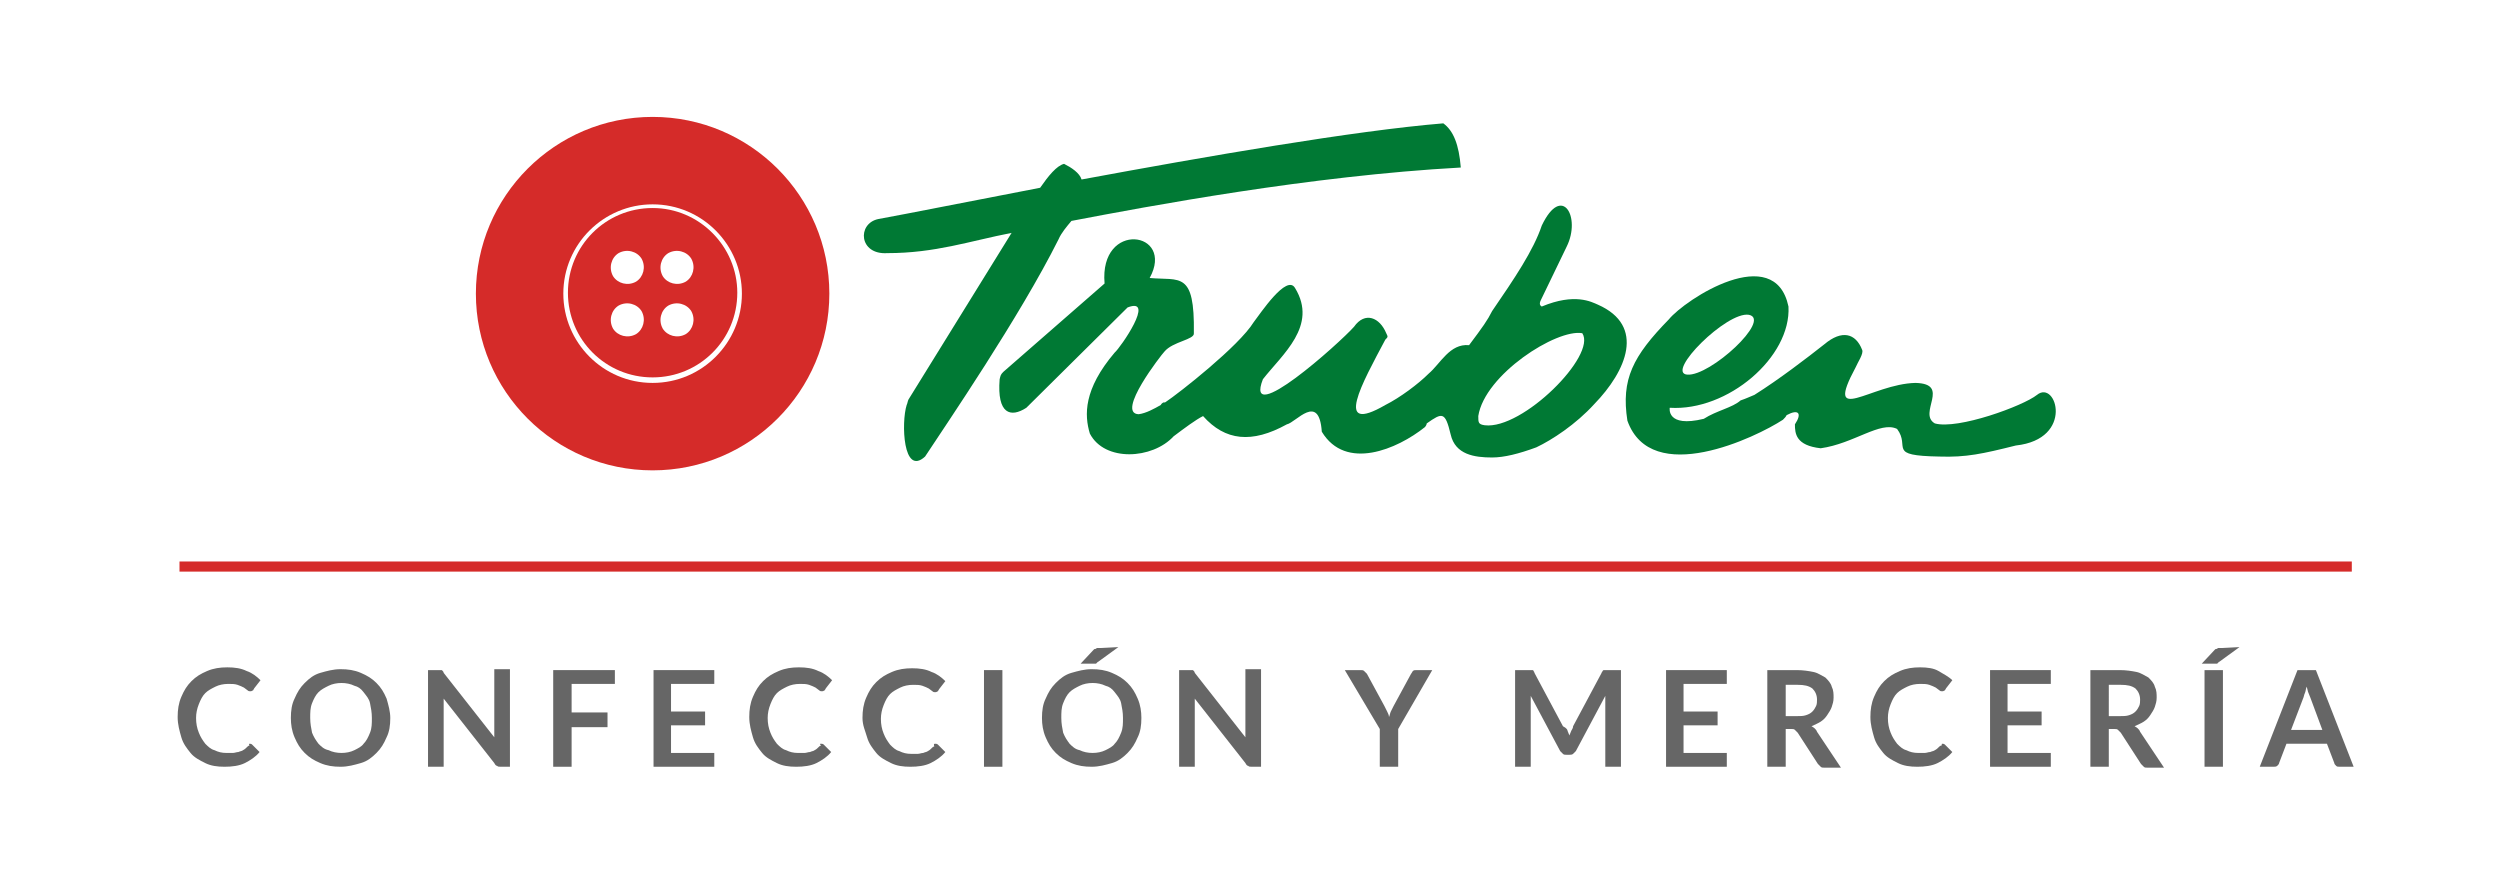
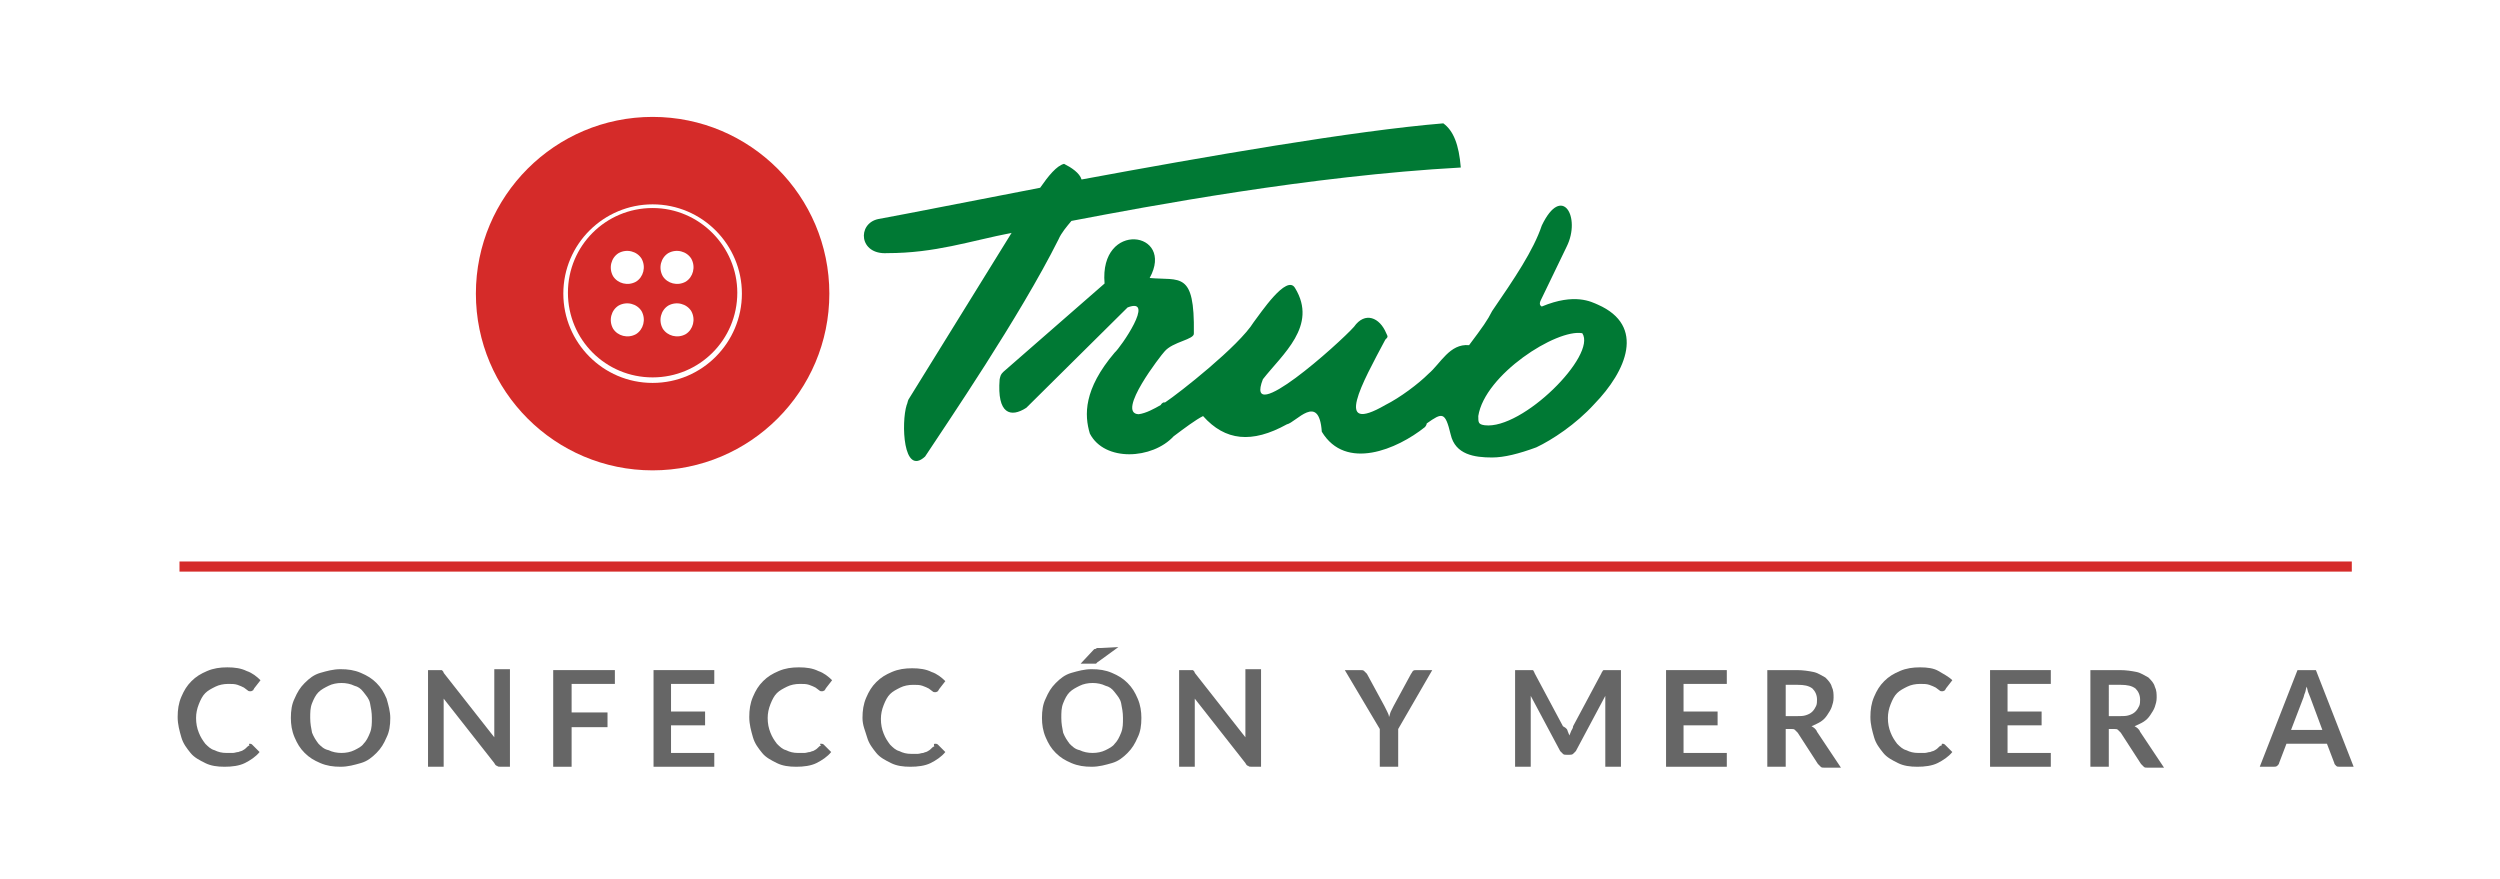
<svg xmlns="http://www.w3.org/2000/svg" version="1.1" id="Capa_1" x="0px" y="0px" width="271.6px" height="95.5px" viewBox="0 0 271.6 95.5" style="enable-background:new 0 0 271.6 95.5;" xml:space="preserve">
  <style type="text/css">
	.st0{fill:#007934;}
	.st1{fill:#D52B29;}
	.st2{fill:#666666;}
</style>
  <g>
    <g>
      <path class="st0" d="M116.4,24c8.4-1.6,25.9-4.9,42.3-5.8c-0.2-2.5-0.8-4-1.9-4.8c-9.7,0.8-25.8,3.6-39.3,6.1    c-0.2-0.7-1.1-1.3-1.9-1.7c-0.8,0.2-1.7,1.3-2.6,2.6c-7.8,1.5-14.3,2.8-17.6,3.4c-2.3,0.5-2.1,3.9,1,3.7c5.2,0,8.9-1.3,13.5-2.2    L98.7,43.4c-0.1,0.2-0.1,0.4-0.2,0.6c-0.6,1.9-0.4,7.8,2,5.6c2.3-3.5,10.3-15.2,14.5-23.6C115.3,25.3,115.9,24.6,116.4,24z" />
      <path class="st0" d="M173.6,33.1c-0.7-0.3-2.5-1.3-6.1,0.2c-0.2-0.1-0.3-0.3-0.1-0.7l2.8-5.8c1.6-3.2-0.5-6.9-2.7-2.3    c-0.9,2.7-3,5.8-5.4,9.3c-0.5,1-1,1.7-2.5,3.7c-2.1-0.2-3.1,2-4.4,3.1l0,0h0c-1.1,1.1-3.1,2.6-4.7,3.4c-5.7,3.3-2.5-2.4,0-7.1    c0.3-0.3,0.3-0.3,0.1-0.7c-0.7-1.7-2.3-2.4-3.5-0.7c-1.6,1.8-12,11.1-9.9,5.7c2.1-2.7,6-5.8,3.5-9.9c-0.9-1.6-3.8,2.8-4.5,3.7    c-1.6,2.6-8.1,7.7-9.6,8.7c-0.1,0-0.2,0.1-0.2,0.1c0,0,0,0,0.1-0.1c-0.1,0-0.3,0.1-0.4,0.3c-0.7,0.4-1.6,0.9-2.4,1    c-2.5-0.1,2.5-6.5,2.8-6.8c0.9-1.1,3.3-1.3,3.2-2c0.1-6.8-1.5-5.7-4.8-6c2.8-5.1-5.5-6.3-4.9,0.6l-11,9.6    c-0.3,0.3-0.3,0.4-0.4,0.8c-0.3,3.8,1.2,4.2,2.9,3.1l11-10.9c3.1-1.2-0.8,4.4-1.4,4.9c-3.4,4-3.3,6.8-2.7,8.8    c1.6,3.1,6.8,2.8,9.1,0.3c1.2-0.9,2.4-1.8,3.2-2.2c2.4,2.7,5.3,3,9.1,0.9c1-0.2,3.5-3.5,3.8,0.8c2.6,4.3,8.2,1.9,11.2-0.5    c0.1-0.1,0.2-0.3,0.2-0.4c1.7-1.2,2-1.3,2.6,1.2c0.5,2.2,2.6,2.5,4.5,2.5c1.3,0,2.9-0.4,4.8-1.1c1.7-0.8,4.3-2.5,6.3-4.7    C176.7,40.3,178.8,35.4,173.6,33.1z M161.3,46.2c-0.7-0.1-0.7-0.3-0.7-1c0.7-4.5,8.5-9.5,11.3-9C173.5,38.6,165.4,46.7,161.3,46.2    z" />
-       <path class="st0" d="M221.3,42.9c-1.5,1.2-8.6,3.8-11.1,3.1c-1.9-1.1,1.8-4.3-2.1-4.4c-4.8,0.1-10,4.8-6.5-1.7    c0.2-0.5,0.9-1.5,0.7-1.9c-0.7-1.8-2.2-2.2-4.1-0.6c-1.9,1.5-4.9,3.8-7.6,5.5c-0.5,0.2-0.9,0.4-1.5,0.6c-0.9,0.8-2.6,1.1-4,2    c-4.1,1-3.7-1.2-3.7-1.2c6.3,0.4,13.2-5.5,12.9-11c-1.5-7.1-11.2-0.8-13,1.4c-3.9,4-5.2,6.5-4.5,11c2.6,7.3,14,1.8,16.9-0.1    c0.2-0.2,0.3-0.3,0.4-0.5c1.3-0.7,1.7-0.2,0.9,1c0,1,0.1,2.3,2.8,2.6c3.6-0.5,6.5-3,8.3-2.1c1.5,2-1.2,2.9,4.6,3    c2.9,0.1,4.7-0.3,8.3-1.2C225.4,47.7,223.4,41.2,221.3,42.9z M190,34.2c2.5,0.5-4.2,6.7-6.7,6.5C180.9,40.5,187.6,33.8,190,34.2z" />
    </g>
    <path class="st1" d="M70.9,22.6c-5.1,0-9.2,4.1-9.2,9.2s4.1,9.2,9.2,9.2c5.1,0,9.2-4.1,9.2-9.2C80.1,26.8,76,22.6,70.9,22.6z    M67.2,27.5c0.9-0.5,2-0.2,2.5,0.6c0.5,0.9,0.2,2-0.6,2.5c-0.9,0.5-2,0.2-2.5-0.6C66.1,29.1,66.4,28,67.2,27.5z M69.1,36.3   c-0.9,0.5-2,0.2-2.5-0.6c-0.5-0.9-0.2-2,0.6-2.5c0.9-0.5,2-0.2,2.5,0.6C70.2,34.7,69.9,35.8,69.1,36.3z M72.6,27.5   c0.9-0.5,2-0.2,2.5,0.6c0.5,0.9,0.2,2-0.6,2.5c-0.9,0.5-2,0.2-2.5-0.6C71.5,29.1,71.8,28,72.6,27.5z M74.5,36.3   c-0.9,0.5-2,0.2-2.5-0.6c-0.5-0.9-0.2-2,0.6-2.5c0.9-0.5,2-0.2,2.5,0.6C75.6,34.7,75.3,35.8,74.5,36.3z" />
    <path class="st1" d="M70.9,12.7c-10.6,0-19.2,8.6-19.2,19.2c0,10.6,8.6,19.2,19.2,19.2c10.6,0,19.2-8.6,19.2-19.2   C90.1,21.3,81.5,12.7,70.9,12.7z M70.9,41.6c-5.4,0-9.7-4.4-9.7-9.7c0-5.4,4.4-9.7,9.7-9.7c5.4,0,9.7,4.4,9.7,9.7   C80.6,37.2,76.3,41.6,70.9,41.6z" />
    <g>
      <g>
        <polygon class="st1" points="255.5,62.1 19.5,62.1 19.5,61 255.5,61    " />
      </g>
      <g>
        <g>
          <path class="st2" d="M27.1,80.8c0.1,0,0.2,0,0.3,0.1l0.8,0.8c-0.4,0.5-1,0.9-1.6,1.2c-0.6,0.3-1.4,0.4-2.2,0.4      c-0.8,0-1.5-0.1-2.1-0.4s-1.2-0.6-1.6-1.1s-0.8-1-1-1.7s-0.4-1.4-0.4-2.2c0-0.8,0.1-1.5,0.4-2.2s0.6-1.2,1.1-1.7s1-0.8,1.7-1.1      s1.4-0.4,2.2-0.4c0.8,0,1.5,0.1,2.1,0.4c0.6,0.2,1.1,0.6,1.5,1l-0.7,0.9c0,0.1-0.1,0.1-0.1,0.2c-0.1,0-0.1,0.1-0.3,0.1      c-0.1,0-0.2,0-0.3-0.1c-0.1-0.1-0.3-0.2-0.4-0.3c-0.2-0.1-0.4-0.2-0.7-0.3c-0.3-0.1-0.6-0.1-1-0.1c-0.5,0-1,0.1-1.4,0.3      c-0.4,0.2-0.8,0.4-1.1,0.7s-0.5,0.7-0.7,1.2s-0.3,1-0.3,1.5c0,0.6,0.1,1.1,0.3,1.6c0.2,0.5,0.4,0.8,0.7,1.2      c0.3,0.3,0.6,0.6,1,0.7c0.4,0.2,0.8,0.3,1.3,0.3c0.3,0,0.5,0,0.7,0s0.4-0.1,0.6-0.1c0.2-0.1,0.4-0.1,0.5-0.2      c0.2-0.1,0.3-0.2,0.5-0.4c0,0,0.1-0.1,0.2-0.1C27,80.8,27.1,80.8,27.1,80.8z" />
          <path class="st2" d="M42.4,78c0,0.8-0.1,1.5-0.4,2.1c-0.3,0.7-0.6,1.2-1.1,1.7s-1,0.9-1.7,1.1s-1.4,0.4-2.2,0.4      s-1.5-0.1-2.2-0.4s-1.2-0.6-1.7-1.1s-0.8-1-1.1-1.7c-0.3-0.7-0.4-1.4-0.4-2.1c0-0.8,0.1-1.5,0.4-2.1c0.3-0.7,0.6-1.2,1.1-1.7      s1-0.9,1.7-1.1s1.4-0.4,2.2-0.4s1.5,0.1,2.2,0.4s1.2,0.6,1.7,1.1s0.8,1,1.1,1.7C42.2,76.6,42.4,77.3,42.4,78z M40.4,78      c0-0.6-0.1-1.1-0.2-1.6s-0.4-0.8-0.7-1.2s-0.6-0.6-1-0.7c-0.4-0.2-0.9-0.3-1.4-0.3s-1,0.1-1.4,0.3c-0.4,0.2-0.8,0.4-1.1,0.7      s-0.5,0.7-0.7,1.2s-0.2,1-0.2,1.6s0.1,1.1,0.2,1.6c0.2,0.5,0.4,0.8,0.7,1.2c0.3,0.3,0.6,0.6,1.1,0.7c0.4,0.2,0.9,0.3,1.4,0.3      s1-0.1,1.4-0.3c0.4-0.2,0.8-0.4,1-0.7c0.3-0.3,0.5-0.7,0.7-1.2S40.4,78.6,40.4,78z" />
          <path class="st2" d="M47.8,72.8c0.1,0,0.1,0,0.2,0l0.1,0.1c0,0,0.1,0.1,0.1,0.2l5.5,7c0-0.2,0-0.3,0-0.5s0-0.3,0-0.5v-6.4h1.7      v10.6h-1c-0.2,0-0.3,0-0.4-0.1c-0.1,0-0.2-0.1-0.3-0.3l-5.5-7c0,0.2,0,0.3,0,0.5s0,0.3,0,0.4v6.5h-1.7V72.8h1      C47.6,72.8,47.7,72.8,47.8,72.8z" />
          <path class="st2" d="M66.8,72.8v1.5h-4.7v3.1H66V79h-3.9v4.3h-2V72.8H66.8z" />
          <path class="st2" d="M77.6,72.8v1.5h-4.7v3h3.7v1.5h-3.7v3h4.7v1.5H71V72.8H77.6z" />
          <path class="st2" d="M89.2,80.8c0.1,0,0.2,0,0.3,0.1l0.8,0.8c-0.4,0.5-1,0.9-1.6,1.2c-0.6,0.3-1.4,0.4-2.2,0.4      c-0.8,0-1.5-0.1-2.1-0.4s-1.2-0.6-1.6-1.1s-0.8-1-1-1.7s-0.4-1.4-0.4-2.2c0-0.8,0.1-1.5,0.4-2.2s0.6-1.2,1.1-1.7s1-0.8,1.7-1.1      s1.4-0.4,2.2-0.4c0.8,0,1.5,0.1,2.1,0.4c0.6,0.2,1.1,0.6,1.5,1l-0.7,0.9c0,0.1-0.1,0.1-0.1,0.2c-0.1,0-0.1,0.1-0.3,0.1      c-0.1,0-0.2,0-0.3-0.1c-0.1-0.1-0.3-0.2-0.4-0.3c-0.2-0.1-0.4-0.2-0.7-0.3c-0.3-0.1-0.6-0.1-1-0.1c-0.5,0-1,0.1-1.4,0.3      c-0.4,0.2-0.8,0.4-1.1,0.7s-0.5,0.7-0.7,1.2s-0.3,1-0.3,1.5c0,0.6,0.1,1.1,0.3,1.6c0.2,0.5,0.4,0.8,0.7,1.2      c0.3,0.3,0.6,0.6,1,0.7c0.4,0.2,0.8,0.3,1.3,0.3c0.3,0,0.5,0,0.7,0s0.4-0.1,0.6-0.1c0.2-0.1,0.4-0.1,0.5-0.2      c0.2-0.1,0.3-0.2,0.5-0.4c0,0,0.1-0.1,0.2-0.1C89,80.8,89.1,80.8,89.2,80.8z" />
          <path class="st2" d="M101.6,80.8c0.1,0,0.2,0,0.3,0.1l0.8,0.8c-0.4,0.5-1,0.9-1.6,1.2c-0.6,0.3-1.4,0.4-2.2,0.4      c-0.8,0-1.5-0.1-2.1-0.4s-1.2-0.6-1.6-1.1s-0.8-1-1-1.7s-0.5-1.3-0.5-2.1s0.1-1.5,0.4-2.2s0.6-1.2,1.1-1.7s1-0.8,1.7-1.1      s1.4-0.4,2.2-0.4c0.8,0,1.5,0.1,2.1,0.4c0.6,0.2,1.1,0.6,1.5,1l-0.7,0.9c0,0.1-0.1,0.1-0.1,0.2c-0.1,0-0.1,0.1-0.3,0.1      c-0.1,0-0.2,0-0.3-0.1c-0.1-0.1-0.3-0.2-0.4-0.3c-0.2-0.1-0.4-0.2-0.7-0.3c-0.3-0.1-0.6-0.1-1-0.1c-0.5,0-1,0.1-1.4,0.3      c-0.4,0.2-0.8,0.4-1.1,0.7s-0.5,0.7-0.7,1.2s-0.3,1-0.3,1.5c0,0.6,0.1,1.1,0.3,1.6c0.2,0.5,0.4,0.8,0.7,1.2      c0.3,0.3,0.6,0.6,1,0.7c0.4,0.2,0.8,0.3,1.3,0.3c0.3,0,0.5,0,0.7,0s0.4-0.1,0.6-0.1c0.2-0.1,0.4-0.1,0.5-0.2      c0.2-0.1,0.3-0.2,0.5-0.4c0,0,0.1-0.1,0.2-0.1C101.4,80.8,101.5,80.8,101.6,80.8z" />
-           <path class="st2" d="M108.9,83.3h-2V72.8h2V83.3z" />
          <path class="st2" d="M124,78c0,0.8-0.1,1.5-0.4,2.1c-0.3,0.7-0.6,1.2-1.1,1.7s-1,0.9-1.7,1.1s-1.4,0.4-2.2,0.4s-1.5-0.1-2.2-0.4      s-1.2-0.6-1.7-1.1s-0.8-1-1.1-1.7c-0.3-0.7-0.4-1.4-0.4-2.1c0-0.8,0.1-1.5,0.4-2.1c0.3-0.7,0.6-1.2,1.1-1.7s1-0.9,1.7-1.1      s1.4-0.4,2.2-0.4s1.5,0.1,2.2,0.4s1.2,0.6,1.7,1.1s0.8,1,1.1,1.7C123.9,76.6,124,77.3,124,78z M122,78c0-0.6-0.1-1.1-0.2-1.6      s-0.4-0.8-0.7-1.2s-0.6-0.6-1-0.7c-0.4-0.2-0.9-0.3-1.4-0.3s-1,0.1-1.4,0.3c-0.4,0.2-0.8,0.4-1.1,0.7s-0.5,0.7-0.7,1.2      s-0.2,1-0.2,1.6s0.1,1.1,0.2,1.6c0.2,0.5,0.4,0.8,0.7,1.2c0.3,0.3,0.6,0.6,1.1,0.7c0.4,0.2,0.9,0.3,1.4,0.3s1-0.1,1.4-0.3      c0.4-0.2,0.8-0.4,1-0.7c0.3-0.3,0.5-0.7,0.7-1.2S122,78.6,122,78z M121.5,70.3l-2.2,1.6c-0.1,0-0.1,0.1-0.1,0.1s-0.1,0-0.1,0.1      H119c-0.1,0-0.1,0-0.2,0h-1.4l1.4-1.5c0.1-0.1,0.1-0.1,0.2-0.1s0.1-0.1,0.2-0.1s0.1,0,0.2,0s0.2,0,0.2,0L121.5,70.3L121.5,70.3z      " />
-           <path class="st2" d="M129.4,72.8c0.1,0,0.1,0,0.2,0l0.1,0.1c0,0,0.1,0.1,0.1,0.2l5.5,7c0-0.2,0-0.3,0-0.5s0-0.3,0-0.5v-6.4h1.7      v10.6h-1c-0.2,0-0.3,0-0.4-0.1c-0.1,0-0.2-0.1-0.3-0.3l-5.5-7c0,0.2,0,0.3,0,0.5s0,0.3,0,0.4v6.5h-1.7V72.8h1      C129.3,72.8,129.4,72.8,129.4,72.8z" />
+           <path class="st2" d="M129.4,72.8c0.1,0,0.1,0,0.2,0l0.1,0.1c0,0,0.1,0.1,0.1,0.2l5.5,7c0-0.2,0-0.3,0-0.5s0-0.3,0-0.5v-6.4h1.7      v10.6h-1c-0.2,0-0.3,0-0.4-0.1c-0.1,0-0.2-0.1-0.3-0.3l-5.5-7c0,0.2,0,0.3,0,0.5s0,0.3,0,0.4v6.5h-1.7V72.8h1      C129.3,72.8,129.4,72.8,129.4,72.8" />
          <path class="st2" d="M151.9,79.2v4.1h-2v-4.1l-3.8-6.4h1.7c0.2,0,0.3,0,0.4,0.1c0.1,0.1,0.2,0.2,0.3,0.3l1.9,3.5      c0.1,0.2,0.2,0.4,0.3,0.6s0.2,0.4,0.2,0.6c0.1-0.2,0.1-0.4,0.2-0.6s0.2-0.4,0.3-0.6l1.9-3.5c0.1-0.1,0.1-0.2,0.2-0.3      c0.1-0.1,0.2-0.1,0.4-0.1h1.7L151.9,79.2z" />
          <path class="st2" d="M170.3,79.4c0.1,0.2,0.1,0.3,0.2,0.5c0.1-0.2,0.1-0.3,0.2-0.5c0.1-0.2,0.2-0.3,0.2-0.5l3.1-5.8      c0-0.1,0.1-0.1,0.1-0.2l0.1-0.1c0,0,0.1,0,0.2,0c0.1,0,0.1,0,0.2,0h1.5v10.5h-1.7v-6.8c0-0.1,0-0.3,0-0.4c0-0.2,0-0.3,0-0.5      l-3.2,6c-0.1,0.1-0.2,0.2-0.3,0.3s-0.3,0.1-0.4,0.1h-0.3c-0.2,0-0.3,0-0.4-0.1c-0.1-0.1-0.2-0.2-0.3-0.3l-3.2-6      c0,0.2,0,0.3,0,0.5s0,0.3,0,0.4v6.8h-1.7V72.8h1.5c0.1,0,0.2,0,0.2,0s0.1,0,0.2,0s0.1,0.1,0.1,0.1s0.1,0.1,0.1,0.2l3.1,5.8      C170.2,79.1,170.3,79.3,170.3,79.4z" />
          <path class="st2" d="M187.6,72.8v1.5h-4.7v3h3.7v1.5h-3.7v3h4.7v1.5H181V72.8H187.6z" />
          <path class="st2" d="M194,79.2v4.1h-2V72.8h3.2c0.7,0,1.3,0.1,1.8,0.2s0.9,0.4,1.3,0.6c0.3,0.3,0.6,0.6,0.7,1      c0.2,0.4,0.2,0.8,0.2,1.2c0,0.4-0.1,0.7-0.2,1s-0.3,0.6-0.5,0.9s-0.4,0.5-0.7,0.7s-0.6,0.3-1,0.5c0.2,0.1,0.5,0.3,0.6,0.6      l2.6,3.9h-1.8c-0.2,0-0.3,0-0.4-0.1c-0.1-0.1-0.2-0.2-0.3-0.3l-2.2-3.4c-0.1-0.1-0.2-0.2-0.3-0.3c-0.1-0.1-0.2-0.1-0.4-0.1      L194,79.2L194,79.2z M194,77.8h1.2c0.4,0,0.7,0,1-0.1s0.5-0.2,0.7-0.4c0.2-0.2,0.3-0.4,0.4-0.6c0.1-0.2,0.1-0.5,0.1-0.7      c0-0.5-0.2-0.9-0.5-1.2c-0.4-0.3-0.9-0.4-1.6-0.4H194L194,77.8L194,77.8z" />
          <path class="st2" d="M211,80.8c0.1,0,0.2,0,0.3,0.1l0.8,0.8c-0.4,0.5-1,0.9-1.6,1.2c-0.6,0.3-1.4,0.4-2.2,0.4s-1.5-0.1-2.1-0.4      s-1.2-0.6-1.6-1.1c-0.4-0.5-0.8-1-1-1.7s-0.4-1.4-0.4-2.2c0-0.8,0.1-1.5,0.4-2.2c0.3-0.7,0.6-1.2,1.1-1.7s1-0.8,1.7-1.1      c0.7-0.3,1.4-0.4,2.2-0.4s1.5,0.1,2,0.4s1.1,0.6,1.5,1l-0.7,0.9c0,0.1-0.1,0.1-0.1,0.2c-0.1,0-0.1,0.1-0.3,0.1      c-0.1,0-0.2,0-0.3-0.1s-0.3-0.2-0.4-0.3c-0.2-0.1-0.4-0.2-0.7-0.3c-0.3-0.1-0.6-0.1-1-0.1c-0.5,0-1,0.1-1.4,0.3      c-0.4,0.2-0.8,0.4-1.1,0.7c-0.3,0.3-0.5,0.7-0.7,1.2s-0.3,1-0.3,1.5c0,0.6,0.1,1.1,0.3,1.6s0.4,0.8,0.7,1.2      c0.3,0.3,0.6,0.6,1,0.7c0.4,0.2,0.8,0.3,1.3,0.3c0.3,0,0.5,0,0.7,0s0.4-0.1,0.6-0.1c0.2-0.1,0.4-0.1,0.5-0.2      c0.2-0.1,0.3-0.2,0.5-0.4c0,0,0.1-0.1,0.2-0.1S210.9,80.8,211,80.8z" />
          <path class="st2" d="M222.8,72.8v1.5h-4.7v3h3.7v1.5h-3.7v3h4.7v1.5h-6.6V72.8H222.8z" />
          <path class="st2" d="M229.1,79.2v4.1h-2V72.8h3.2c0.7,0,1.3,0.1,1.8,0.2s0.9,0.4,1.3,0.6c0.3,0.3,0.6,0.6,0.7,1      c0.2,0.4,0.2,0.8,0.2,1.2c0,0.4-0.1,0.7-0.2,1s-0.3,0.6-0.5,0.9s-0.4,0.5-0.7,0.7s-0.6,0.3-1,0.5c0.2,0.1,0.5,0.3,0.6,0.6      l2.6,3.9h-1.8c-0.2,0-0.3,0-0.4-0.1c-0.1-0.1-0.2-0.2-0.3-0.3l-2.2-3.4c-0.1-0.1-0.2-0.2-0.3-0.3c-0.1-0.1-0.2-0.1-0.4-0.1      L229.1,79.2L229.1,79.2z M229.1,77.8h1.2c0.4,0,0.7,0,1-0.1s0.5-0.2,0.7-0.4c0.2-0.2,0.3-0.4,0.4-0.6c0.1-0.2,0.1-0.5,0.1-0.7      c0-0.5-0.2-0.9-0.5-1.2c-0.4-0.3-0.9-0.4-1.6-0.4h-1.3L229.1,77.8L229.1,77.8z" />
-           <path class="st2" d="M243.3,70.3l-2.2,1.6c-0.1,0-0.1,0.1-0.1,0.1s-0.1,0-0.1,0.1h-0.1c-0.1,0-0.1,0-0.2,0h-1.4l1.4-1.5      c0.1-0.1,0.1-0.1,0.2-0.1c0.1,0,0.1-0.1,0.2-0.1s0.1,0,0.2,0c0.1,0,0.2,0,0.2,0L243.3,70.3L243.3,70.3z M241.5,83.3h-2V72.8h2      V83.3z" />
          <path class="st2" d="M255.7,83.3h-1.5c-0.2,0-0.3,0-0.4-0.1c-0.1-0.1-0.2-0.2-0.2-0.3l-0.8-2.1h-4.4l-0.8,2.1      c0,0.1-0.1,0.2-0.2,0.3c-0.1,0.1-0.3,0.1-0.4,0.1h-1.5l4.1-10.5h2L255.7,83.3z M248.9,79.3h3.4l-1.3-3.5      c-0.1-0.2-0.1-0.3-0.2-0.5s-0.1-0.4-0.2-0.7c-0.1,0.2-0.1,0.5-0.2,0.7c-0.1,0.2-0.1,0.4-0.2,0.6L248.9,79.3z" />
        </g>
      </g>
    </g>
  </g>
</svg>